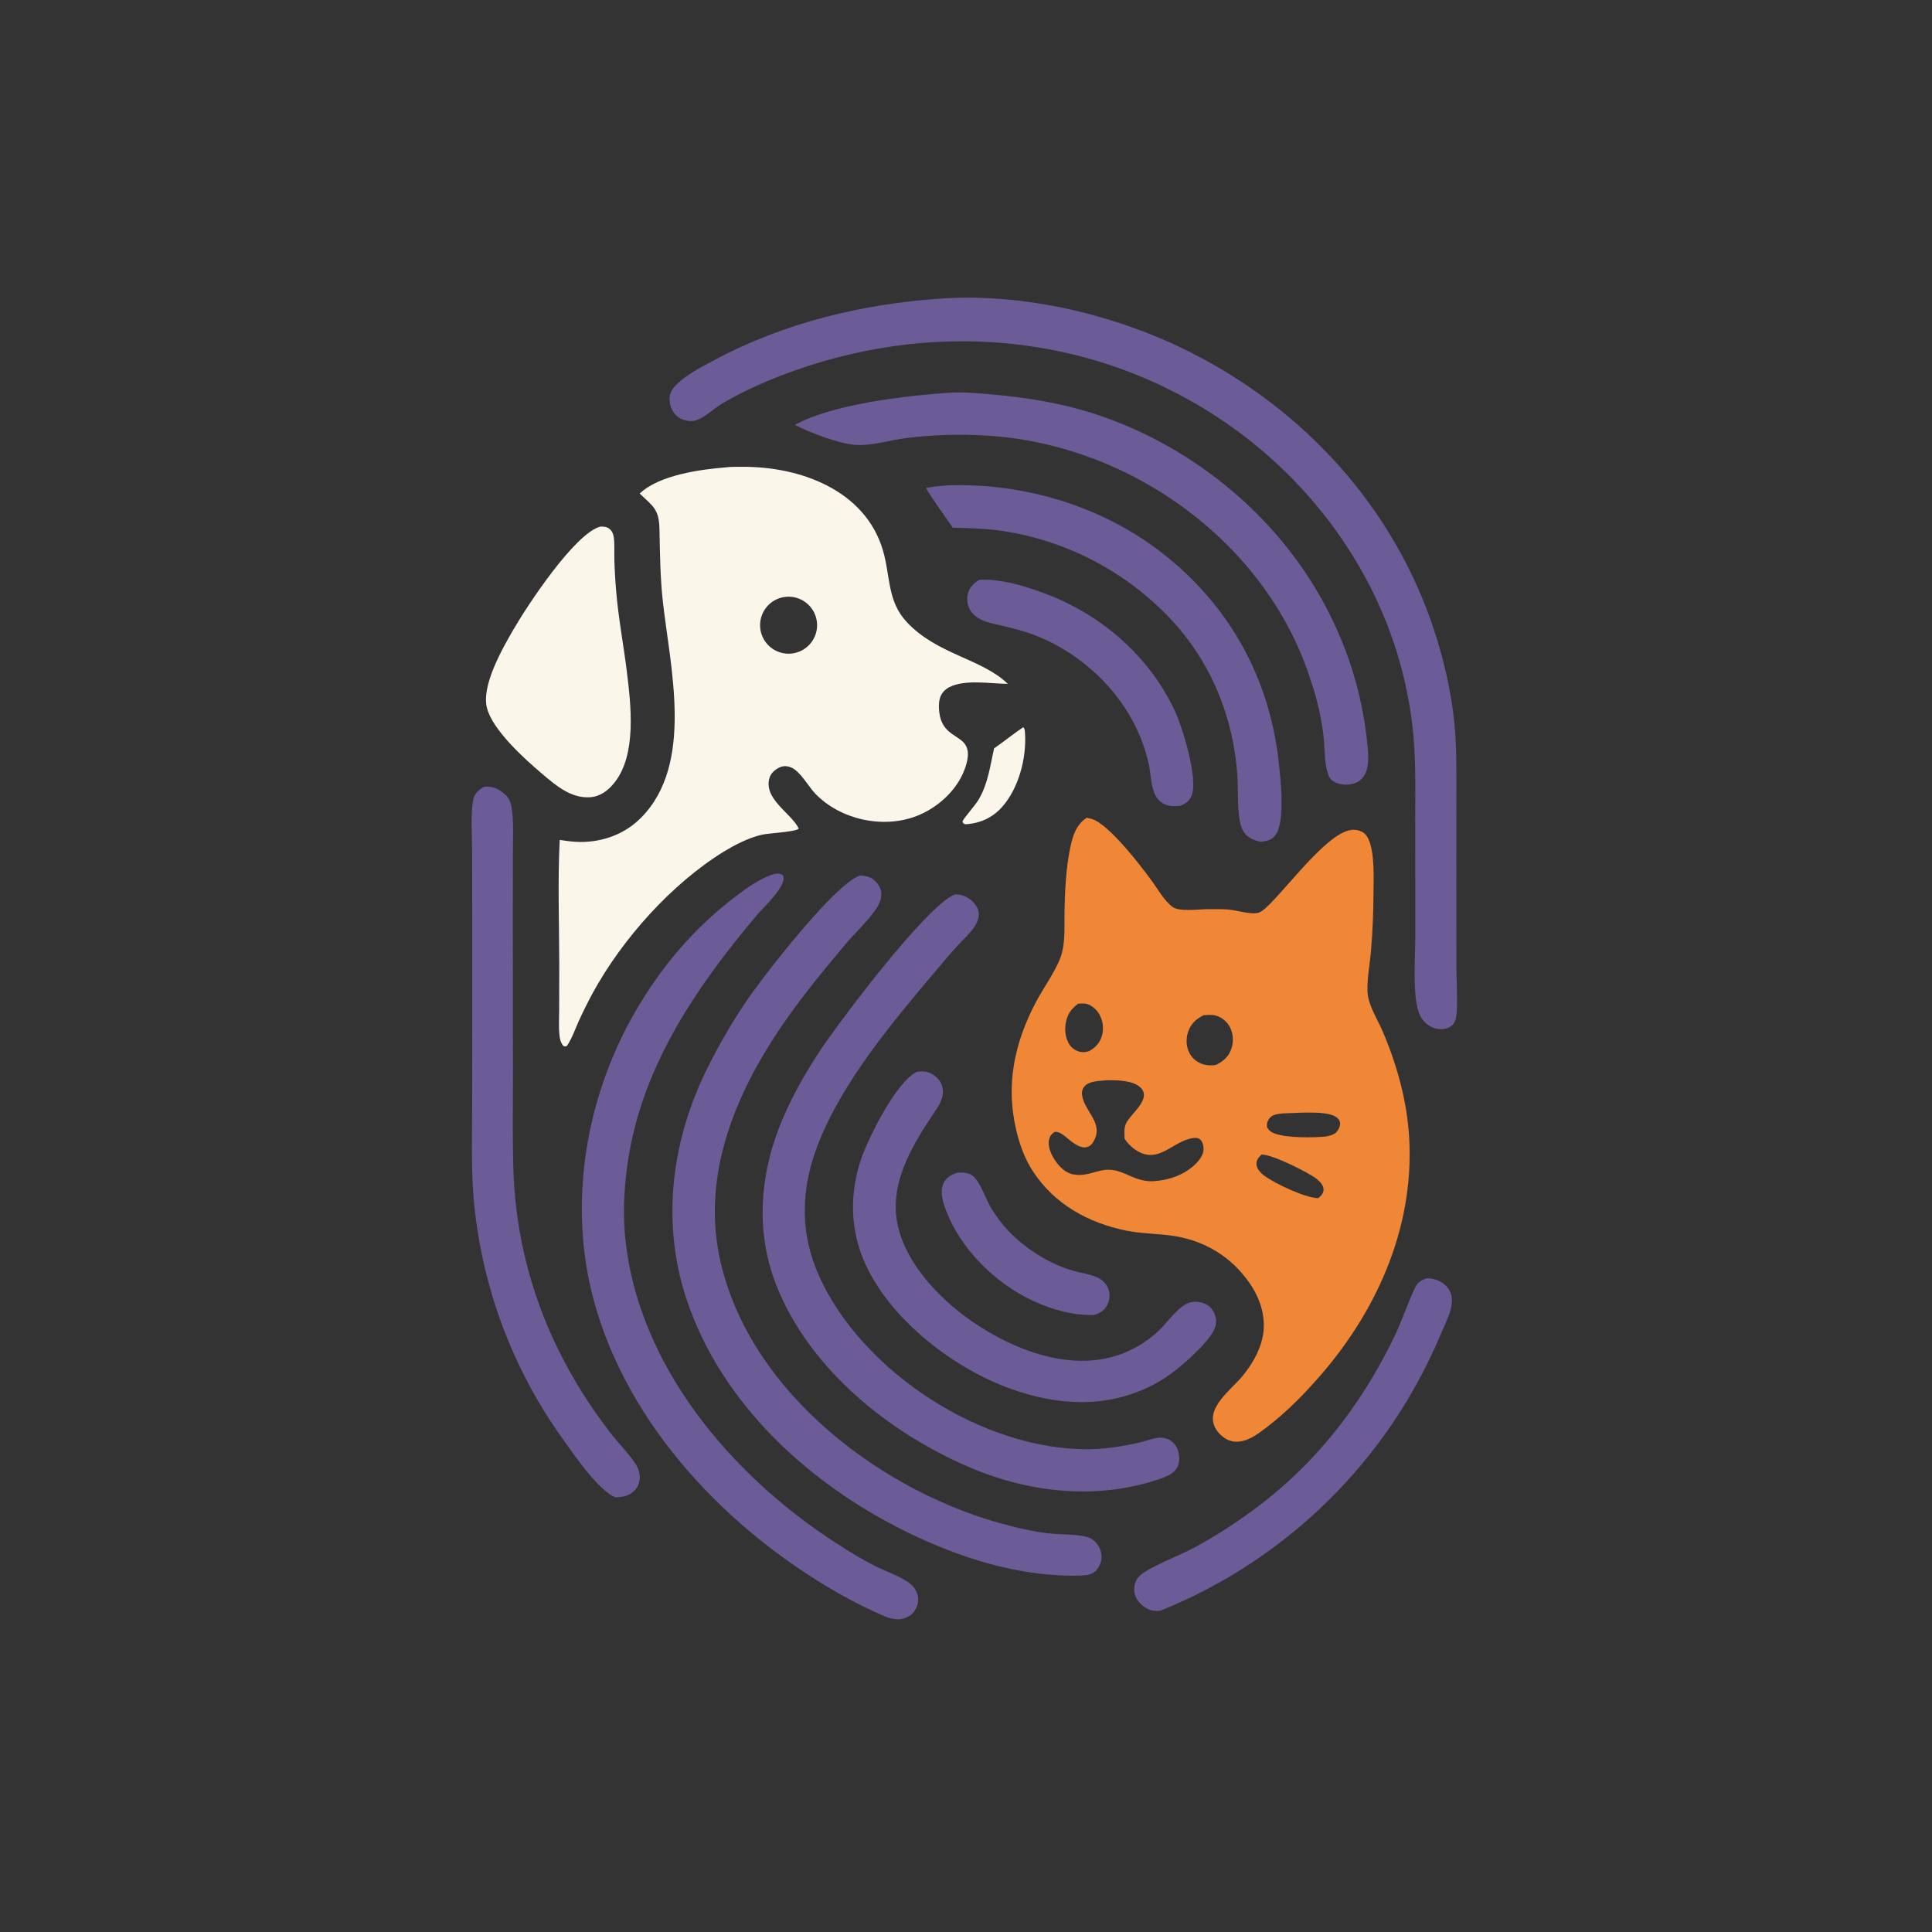
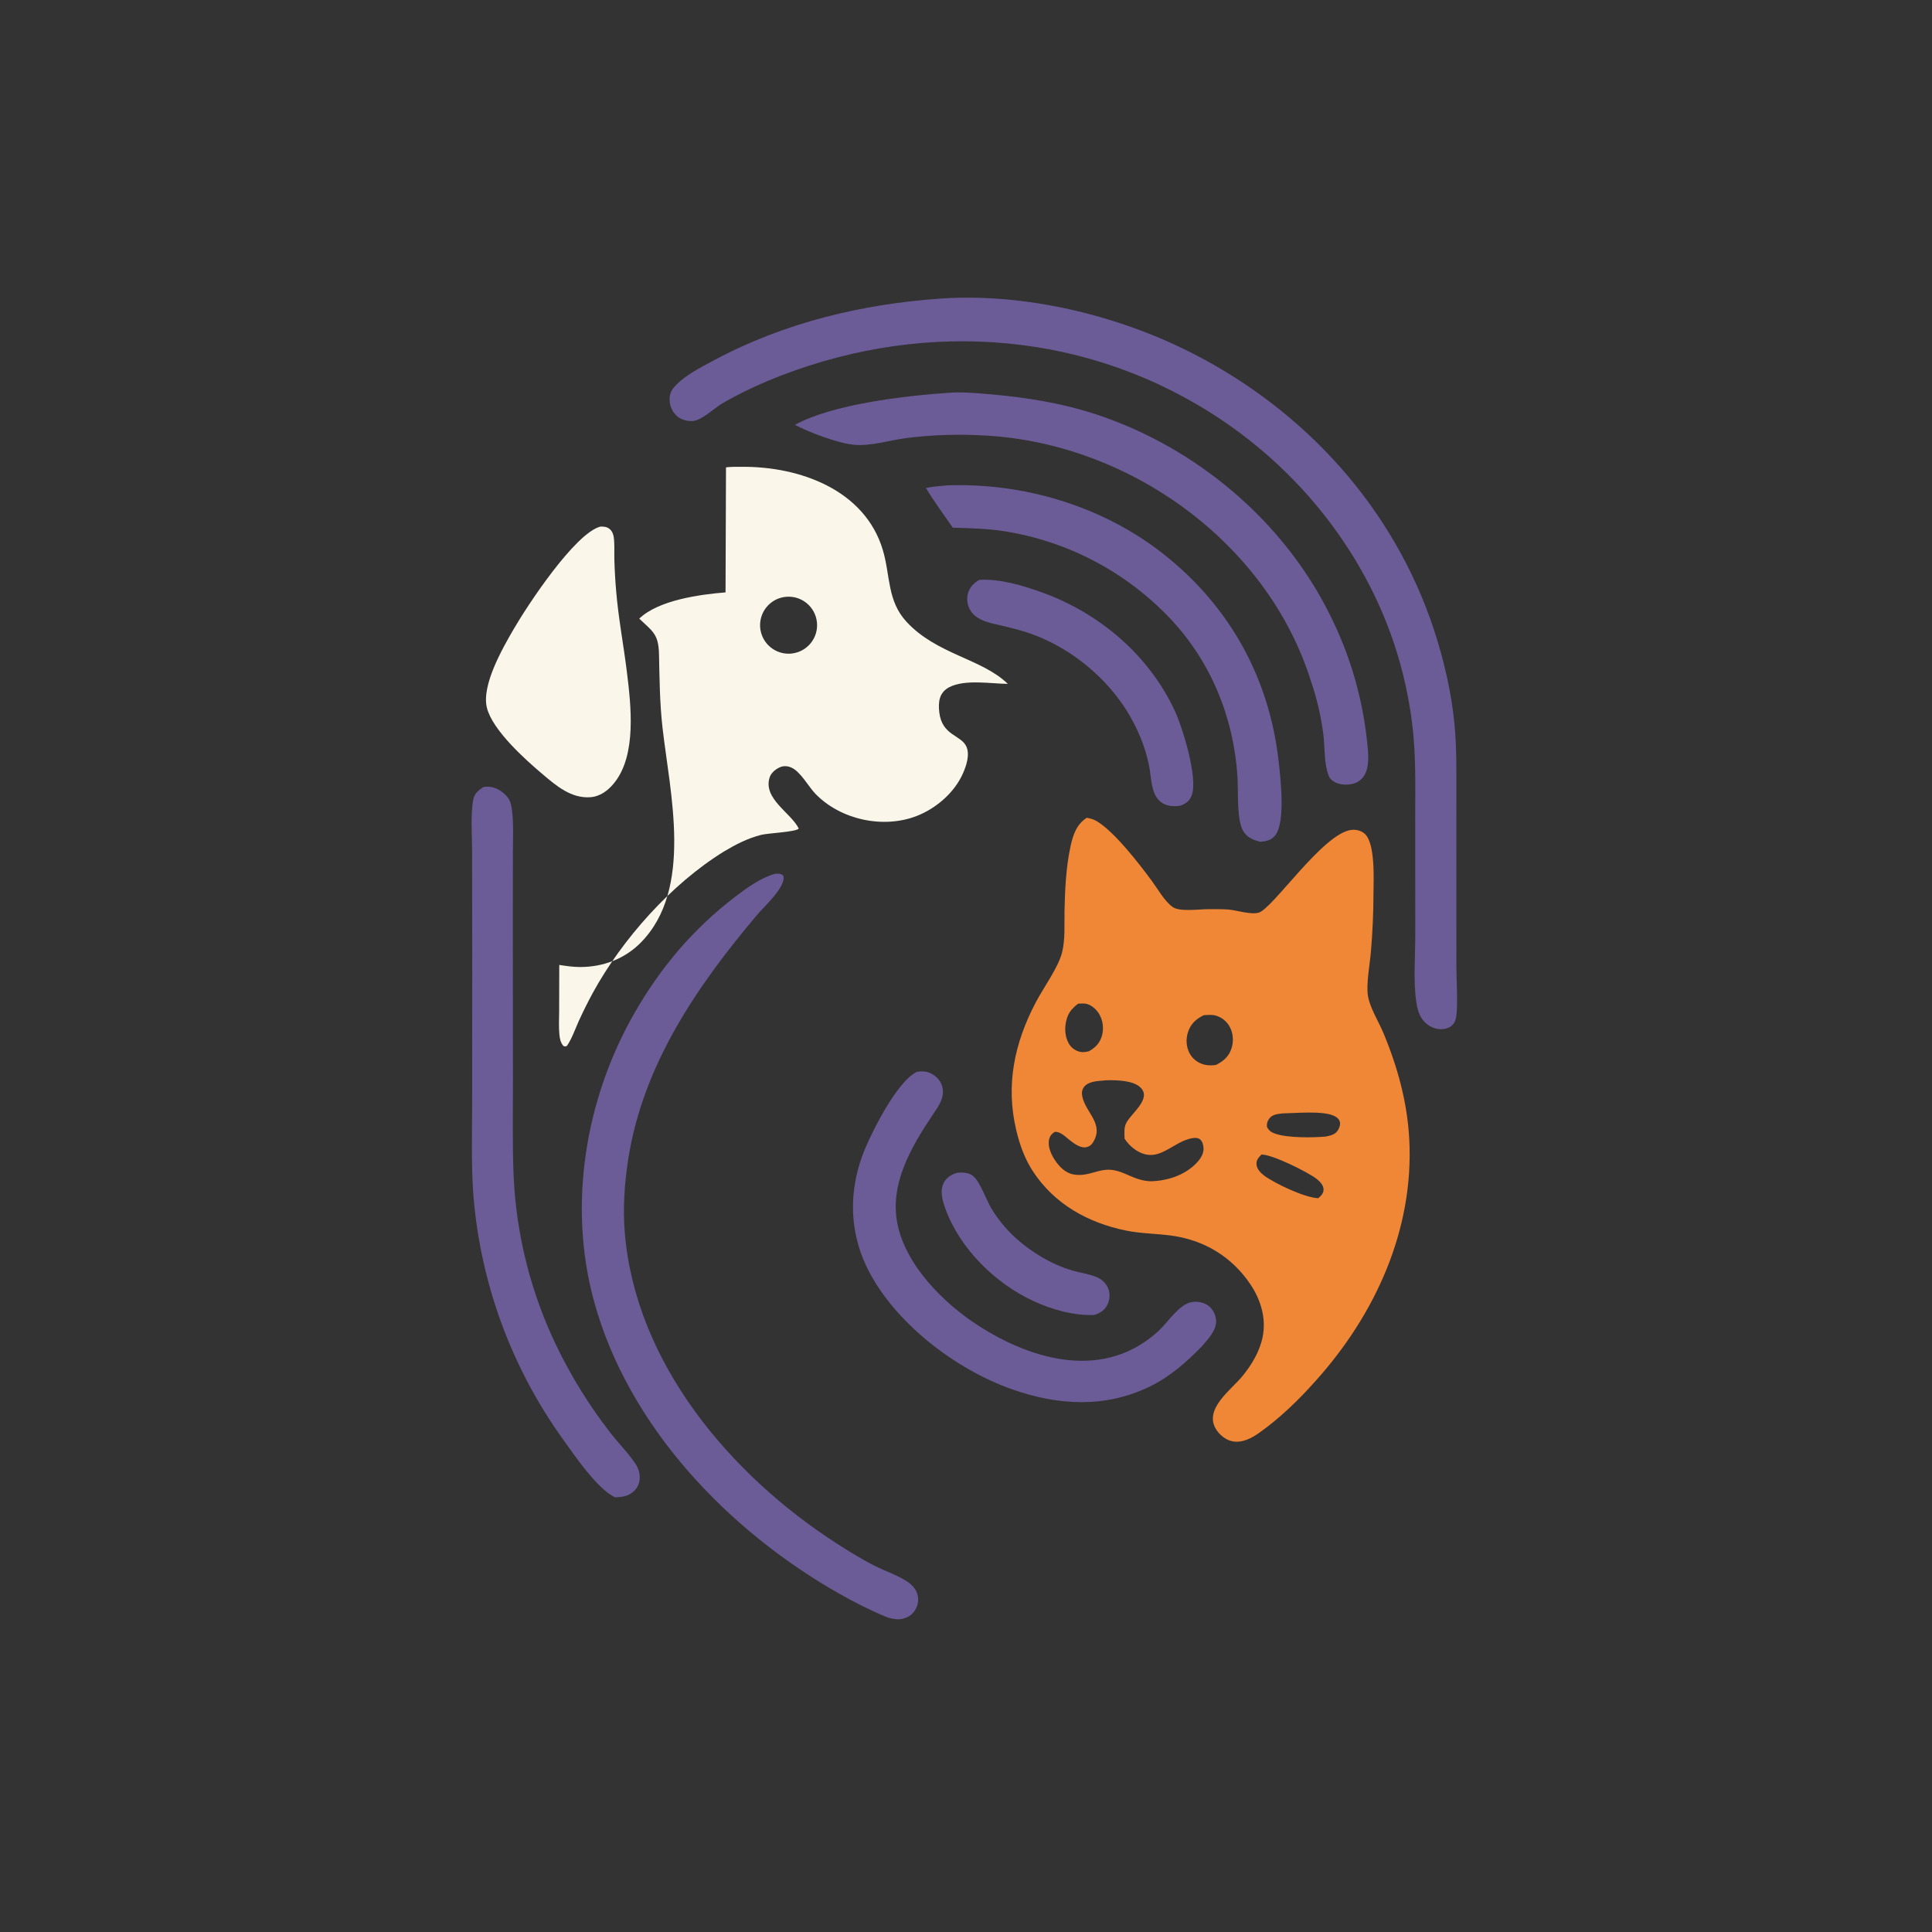
<svg xmlns="http://www.w3.org/2000/svg" id="svg" version="1.1" viewBox="0 0 300 300" width="300" height="300">
  <rect x="0" y="0" width="300" height="300" fill="#333333" stroke="none" />
  <svg>
    <defs>
      <clipPath id="clip-1">
        <rect x="0" y="0" transform="scale(0.146,0.146)" width="2048" height="2048" fill="none" />
      </clipPath>
    </defs>
    <g clip-path="url(#clip-1)" fill="none" fill-rule="nonzero" stroke="none" stroke-width="1" stroke-linecap="butt" stroke-linejoin="miter" stroke-miterlimit="10" stroke-dasharray="" stroke-dashoffset="0" font-family="none" font-weight="none" font-size="none" text-anchor="none" style="mix-blend-mode: normal">
      <path d="M168.75,126.98c0.53,0.105 1.042,0.23 1.513,0.506c2.751,1.611 6.68,6.697 8.631,9.356c0.939,1.281 1.913,3.065 3.198,3.999c1.084,0.787 4.222,0.32 5.597,0.333c1.002,0.009 2.038,-0.021 3.037,0.058c1.349,0.106 3.42,0.831 4.705,0.49c2.178,-0.577 9.957,-12.27 14.366,-12.848c0.728,-0.095 1.525,0.077 2.09,0.567c1.715,1.487 1.392,7.217 1.386,9.368c-0.009,2.953 -0.138,5.904 -0.388,8.846c-0.157,2.026 -0.785,5.18 -0.46,7.049c0.318,1.828 1.641,3.916 2.373,5.662c2.206,5.265 3.718,10.758 4.028,16.477c0.768,14.125 -5.309,27.363 -14.644,37.701c-2.568,2.881 -5.471,5.687 -8.622,7.923c-1.222,0.866 -2.687,1.644 -4.232,1.329c-0.974,-0.199 -1.891,-0.938 -2.433,-1.755c-2.111,-3.188 2.292,-6.217 4.04,-8.367c1.436,-1.765 2.657,-3.79 3.122,-6.042c0.59,-2.867 -0.265,-5.754 -1.859,-8.147c-2.921,-4.384 -7.323,-6.998 -12.519,-7.649c-2.276,-0.284 -4.557,-0.293 -6.817,-0.751c-5.877,-1.192 -11.128,-4.096 -14.47,-9.202c-1.269,-1.939 -2.06,-4.148 -2.591,-6.396c-1.667,-7.028 -0.281,-13.531 3.032,-19.841c1.201,-2.288 3.519,-5.433 4.096,-7.79c0.494,-2.018 0.325,-4.335 0.369,-6.413c0.067,-3.248 0.23,-6.709 0.904,-9.892c0.382,-1.809 0.92,-3.515 2.549,-4.566zM178.743,183.429c2.625,-0.084 5.339,-0.974 7.16,-2.952c0.532,-0.577 1.042,-1.392 0.98,-2.209c-0.037,-0.486 -0.152,-1.002 -0.53,-1.337c-0.287,-0.252 -0.756,-0.265 -1.116,-0.211c-3.259,0.482 -5.358,4.258 -8.968,1.793c-0.656,-0.451 -1.214,-1.03 -1.644,-1.701c-0.019,-0.756 -0.111,-1.589 0.195,-2.3c0.675,-1.562 4.115,-3.85 2.273,-5.646c-1.144,-1.118 -3.743,-1.162 -5.271,-1.119c-0.214,0.006 -0.259,0.015 -0.445,0.038c-0.97,0.072 -2.413,0.138 -3.047,0.996c-0.338,0.457 -0.385,0.932 -0.274,1.471c0.523,2.539 3.442,4.27 1.674,7.125c-0.243,0.394 -0.542,0.642 -0.995,0.749c-0.926,0.218 -1.913,-0.532 -2.597,-1.058c-0.671,-0.517 -1.452,-1.378 -2.351,-1.314c-0.457,0.283 -0.731,0.601 -0.867,1.121c-0.278,1.074 0.259,2.3 0.831,3.185c0.653,1.012 1.641,2.06 2.87,2.295c2.294,0.441 3.841,-0.875 5.864,-0.708c2.184,0.182 3.662,1.73 6.258,1.781zM188.82,165.365c1.191,-0.615 2.023,-1.32 2.429,-2.644c0.33,-1.069 0.237,-2.317 -0.309,-3.303c-0.47,-0.848 -1.263,-1.472 -2.197,-1.731c-0.574,-0.157 -1.232,-0.082 -1.821,-0.053c-1.178,0.584 -2.002,1.312 -2.436,2.59c-0.371,1.09 -0.308,2.335 0.245,3.353c0.472,0.873 1.286,1.482 2.244,1.73c0.615,0.158 1.22,0.144 1.846,0.059zM205.865,176.481c0.724,-0.152 1.472,-0.289 1.884,-0.977c0.212,-0.354 0.4,-0.819 0.318,-1.236c-0.092,-0.469 -0.457,-0.779 -0.867,-0.977c-1.783,-0.863 -6.019,-0.431 -8.124,-0.398c-0.76,0.111 -1.509,0.141 -2,0.822c-0.297,0.413 -0.397,0.763 -0.341,1.273c0.316,0.621 0.728,0.875 1.381,1.085c1.953,0.628 5.662,0.596 7.749,0.409zM169.087,163.238c1.042,-0.59 1.715,-1.293 2.038,-2.47c0.291,-1.106 0.138,-2.282 -0.426,-3.278c-0.404,-0.699 -1.178,-1.419 -1.985,-1.61c-0.409,-0.097 -0.888,-0.053 -1.305,-0.031c-1.157,0.889 -1.709,1.682 -1.939,3.152c-0.173,1.096 0.013,2.424 0.686,3.333c0.429,0.58 1.17,0.995 1.896,1.039c0.344,0.022 0.703,-0.064 1.037,-0.135zM204.702,186.054c0.422,-0.385 0.82,-0.719 0.819,-1.345c-0.001,-0.665 -0.561,-1.236 -1.046,-1.625c-1.346,-1.075 -6.962,-3.851 -8.59,-3.804c-0.439,0.435 -0.81,0.828 -0.781,1.49c0.032,0.727 0.655,1.378 1.206,1.786c1.68,1.241 6.352,3.448 8.392,3.498z" fill="#f08736" />
-       <path d="M112.733,72.57c0.788,-0.106 1.675,-0.077 2.475,-0.083c8.941,-0.069 19.085,3.561 21.875,12.915c1.192,3.997 0.65,7.878 3.693,11.164c4.693,5.068 11.717,5.716 15.716,9.626c-2.691,-0.03 -6.661,-0.742 -9.092,0.515c-0.7,0.362 -1.215,0.931 -1.445,1.69c-0.208,0.686 -0.186,1.49 -0.105,2.194c0.422,3.668 3.388,3.5 4.213,5.344c0.56,1.255 -0.015,2.985 -0.543,4.171c-1.334,3.002 -4.197,5.458 -7.237,6.622c-5.192,1.989 -11.767,0.547 -15.652,-3.454c-1.12,-1.153 -2.346,-3.523 -3.821,-4.119c-0.602,-0.243 -1.23,-0.26 -1.816,0.033c-0.639,0.319 -1.269,0.844 -1.491,1.546c-1.048,3.312 3.401,5.539 4.529,7.934c-0.547,0.544 -4.743,0.686 -5.884,0.98c-2.079,0.537 -3.906,1.476 -5.738,2.575c-8.143,5.022 -15.77,13.559 -20.364,21.957c-0.785,1.447 -1.519,2.921 -2.199,4.421c-0.56,1.257 -1.033,2.641 -1.802,3.787c-0.332,0.163 -0.259,0.122 -0.573,0.015c-0.428,-0.523 -0.544,-1.085 -0.61,-1.749c-0.12,-1.219 -0.04,-2.508 -0.037,-3.735l0.016,-7.085c-0.008,-6.448 -0.255,-12.983 0.071,-19.416c1.082,0.168 2.151,0.325 3.249,0.324c3.561,-0.001 6.939,-1.266 9.447,-3.829c8.158,-8.336 4.484,-23.175 3.329,-33.412c-0.427,-3.789 -0.453,-7.541 -0.538,-11.347c-0.07,-3.146 -1.006,-3.535 -3.065,-5.511c2.992,-2.88 9.421,-3.752 13.398,-4.073zM122.972,101.475c2.399,-0.284 4.127,-2.439 3.883,-4.843c-0.244,-2.404 -2.371,-4.167 -4.778,-3.963c-1.593,0.135 -2.99,1.119 -3.653,2.574c-0.663,1.455 -0.491,3.154 0.452,4.446c0.942,1.292 2.508,1.974 4.096,1.787z" fill="#faf7ea" />
+       <path d="M112.733,72.57c0.788,-0.106 1.675,-0.077 2.475,-0.083c8.941,-0.069 19.085,3.561 21.875,12.915c1.192,3.997 0.65,7.878 3.693,11.164c4.693,5.068 11.717,5.716 15.716,9.626c-2.691,-0.03 -6.661,-0.742 -9.092,0.515c-0.7,0.362 -1.215,0.931 -1.445,1.69c-0.208,0.686 -0.186,1.49 -0.105,2.194c0.422,3.668 3.388,3.5 4.213,5.344c0.56,1.255 -0.015,2.985 -0.543,4.171c-1.334,3.002 -4.197,5.458 -7.237,6.622c-5.192,1.989 -11.767,0.547 -15.652,-3.454c-1.12,-1.153 -2.346,-3.523 -3.821,-4.119c-0.602,-0.243 -1.23,-0.26 -1.816,0.033c-0.639,0.319 -1.269,0.844 -1.491,1.546c-1.048,3.312 3.401,5.539 4.529,7.934c-0.547,0.544 -4.743,0.686 -5.884,0.98c-2.079,0.537 -3.906,1.476 -5.738,2.575c-8.143,5.022 -15.77,13.559 -20.364,21.957c-0.785,1.447 -1.519,2.921 -2.199,4.421c-0.56,1.257 -1.033,2.641 -1.802,3.787c-0.332,0.163 -0.259,0.122 -0.573,0.015c-0.428,-0.523 -0.544,-1.085 -0.61,-1.749c-0.12,-1.219 -0.04,-2.508 -0.037,-3.735l0.016,-7.085c1.082,0.168 2.151,0.325 3.249,0.324c3.561,-0.001 6.939,-1.266 9.447,-3.829c8.158,-8.336 4.484,-23.175 3.329,-33.412c-0.427,-3.789 -0.453,-7.541 -0.538,-11.347c-0.07,-3.146 -1.006,-3.535 -3.065,-5.511c2.992,-2.88 9.421,-3.752 13.398,-4.073zM122.972,101.475c2.399,-0.284 4.127,-2.439 3.883,-4.843c-0.244,-2.404 -2.371,-4.167 -4.778,-3.963c-1.593,0.135 -2.99,1.119 -3.653,2.574c-0.663,1.455 -0.491,3.154 0.452,4.446c0.942,1.292 2.508,1.974 4.096,1.787z" fill="#faf7ea" />
      <path d="M146.217,46.35c12.937,-0.85 27.108,2.535 38.625,8.346c17.763,8.964 31.642,24.193 37.86,43.204c1.523,4.658 2.676,9.625 3.145,14.506c0.344,3.58 0.303,7.139 0.302,10.732l-0.007,12.252l0.009,14.752c0.007,2.07 0.157,4.175 0.089,6.24c-0.025,0.712 -0.063,1.881 -0.456,2.473c-0.349,0.526 -0.901,0.814 -1.513,0.916c-0.952,0.157 -1.919,-0.138 -2.672,-0.728c-1.031,-0.81 -1.424,-1.922 -1.632,-3.173c-0.545,-3.284 -0.201,-7.345 -0.202,-10.726l-0.01,-18.242c-0.001,-4.904 0.135,-9.839 -0.5,-14.713c-0.18,-1.438 -0.412,-2.868 -0.693,-4.29c-3.344,-17.391 -14.137,-32.752 -28.748,-42.608c-20.414,-13.771 -45.586,-15.772 -68.412,-7.019c-3.13,1.2 -6.276,2.653 -9.18,4.329c-1.303,0.752 -3.085,2.552 -4.538,2.761c-0.773,0.111 -1.815,-0.152 -2.429,-0.635c-0.776,-0.61 -1.214,-1.538 -1.278,-2.516c-0.055,-0.839 0.209,-1.555 0.768,-2.176c1.582,-1.755 4.107,-3.016 6.182,-4.124c10.914,-5.832 22.999,-8.726 35.289,-9.562z" fill="#6b5b96" />
-       <path d="M133.53,135.95c0.57,0.006 1.223,0.112 1.729,0.381c0.709,0.376 1.359,1.192 1.537,1.977c0.229,1.009 -0.197,1.988 -0.749,2.812c-1.311,1.96 -3.294,3.747 -4.827,5.573c-4.011,4.777 -7.984,9.621 -11.336,14.895c-6.523,10.261 -10.802,22.024 -8.015,34.273c4.665,20.502 25.354,36.127 44.974,41.076c2.017,0.51 4.107,0.973 6.179,1.182c1.629,0.166 3.319,0.105 4.932,0.357c0.583,0.091 1.182,0.226 1.677,0.562c0.738,0.502 1.248,1.384 1.384,2.26c0.138,0.882 -0.144,1.77 -0.713,2.452c-0.628,0.751 -1.434,0.835 -2.357,0.902c-9.523,0.294 -18.983,-2.732 -27.442,-6.916c-14.973,-7.408 -28.486,-19.79 -33.883,-35.931c-4.009,-11.988 -2.346,-24.753 3.215,-35.943c1.749,-3.52 3.721,-6.923 5.904,-10.191c2.652,-3.946 13.845,-18.401 17.79,-19.722z" fill="#6b5b96" />
-       <path d="M148.251,138.888c0.444,0.003 0.861,0.029 1.285,0.169c0.896,0.296 1.821,1.078 2.227,1.935c0.495,1.044 0.108,2.091 -0.501,2.989c-0.702,1.032 -1.699,1.906 -2.543,2.83c-1.138,1.263 -2.252,2.549 -3.339,3.857c-6.732,7.973 -14.697,17.401 -18.45,27.261c-2.579,6.773 -2.743,13.529 0.251,20.194c6.748,15.018 25.61,27.154 42.042,26.905c2.58,-0.038 5.159,-0.453 7.673,-1.021c0.961,-0.217 1.913,-0.612 2.889,-0.743c0.524,-0.07 1.034,-0.012 1.522,0.19c0.718,0.296 1.254,0.863 1.538,1.582c0.302,0.762 0.393,1.875 0.048,2.638c-0.47,1.04 -1.497,1.49 -2.492,1.872c-9.794,3.442 -20.429,2.325 -29.849,-1.704c-12.544,-5.361 -24.827,-15.248 -29.973,-28.188c-3.445,-8.663 -2.545,-17.911 1.127,-26.332c1.49,-3.417 3.359,-6.7 5.395,-9.82c2.974,-4.556 16.739,-22.884 21.151,-24.615z" fill="#6b5b96" />
      <path d="M120.331,135.687c0.528,-0.04 0.848,-0.08 1.272,0.249c0.666,1.577 -3.062,4.961 -4.051,6.134c-9.339,11.069 -17.68,23.233 -19.985,37.836c-0.592,3.753 -0.862,7.686 -0.552,11.474c1.659,20.26 16.38,37.626 32.867,48.264c1.945,1.255 3.97,2.506 6.04,3.541c1.543,0.771 3.237,1.333 4.704,2.24c0.546,0.338 1.067,0.744 1.431,1.28c0.477,0.706 0.632,1.582 0.427,2.41c-0.186,0.722 -0.685,1.482 -1.34,1.854c-1.156,0.656 -2.081,0.539 -3.317,0.192c-2.59,-1.061 -5.142,-2.348 -7.576,-3.731c-17.195,-9.773 -32.694,-25.938 -38.011,-45.366c-4.09,-14.943 -1.369,-31.422 6.295,-44.789c4.053,-7.068 9.158,-13.102 15.646,-18.045c1.766,-1.346 3.987,-2.958 6.15,-3.542z" fill="#6b5b96" />
      <path d="M147.168,61c2.203,-0.169 4.497,0.039 6.693,0.233c5.701,0.504 11.184,1.384 16.623,3.205c15.311,5.124 28.75,16.424 35.96,30.901c3.097,6.121 5.064,12.75 5.81,19.569c0.16,1.513 0.417,3.435 -0.116,4.894c-0.29,0.797 -0.864,1.467 -1.664,1.779c-0.901,0.351 -2.206,0.365 -3.083,-0.071c-0.457,-0.226 -0.854,-0.508 -1.046,-0.992c-0.801,-2.02 -0.587,-4.356 -0.857,-6.478c-0.346,-2.721 -0.998,-5.598 -1.901,-8.193c-6.708,-21.562 -28.173,-36.945 -50.459,-38.207c-4.144,-0.263 -8.304,-0.133 -12.424,0.387c-2.6,0.332 -5.452,1.279 -8.073,1.039c-2.503,-0.229 -6.953,-1.912 -9.197,-3.095c5.816,-3.207 17.008,-4.505 23.735,-4.971z" fill="#6b5b96" />
      <path d="M75.091,122.196c0.133,-0.015 0.265,-0.031 0.398,-0.039c1.113,-0.066 2.103,0.434 2.909,1.179c0.848,0.783 1.006,1.566 1.131,2.672c0.231,2.049 0.122,4.181 0.115,6.241l-0.013,9.459l0.019,25.962c0.008,5.001 -0.104,10.034 0.112,15.031c0.421,9.129 2.686,18.078 6.657,26.307c2.301,4.77 5.1,9.283 8.352,13.462c1.263,1.648 2.814,3.163 3.947,4.893c0.384,0.586 0.598,1.242 0.619,1.945c0.024,0.8 -0.226,1.542 -0.786,2.123c-0.85,0.883 -1.886,1.044 -3.056,1.071c-2.711,-1.27 -6.212,-6.388 -8.04,-8.958c-7.994,-11.096 -12.812,-24.161 -13.938,-37.791c-0.374,-4.89 -0.209,-9.817 -0.203,-14.717l0.01,-22.34l-0.018,-16.473c0.001,-2.409 -0.27,-5.81 0.19,-8.099c0.19,-0.946 0.825,-1.427 1.593,-1.929z" fill="#6b5b96" />
      <path d="M93.213,81.772c0.535,-0.016 0.999,0.006 1.438,0.363c0.393,0.319 0.587,0.797 0.654,1.289c0.147,1.083 0.064,2.273 0.09,3.369c0.044,1.669 0.138,3.337 0.283,5.001c0.351,4.199 1.143,8.308 1.657,12.483c0.641,5.204 1.562,12.943 -1.964,17.303c-0.955,1.181 -2.179,2.107 -3.734,2.213c-2.938,0.2 -5.258,-1.769 -7.349,-3.545c-2.74,-2.307 -7.83,-6.879 -8.683,-10.353c-0.862,-3.509 2.436,-9.234 4.167,-12.221c2.161,-3.729 9.505,-14.856 13.442,-15.901z" fill="#faf7ea" />
      <path d="M142.372,166.43c0.915,-0.126 1.647,-0.095 2.457,0.396c0.757,0.457 1.325,1.163 1.518,2.038c0.36,1.636 -0.66,2.968 -1.514,4.242c-3.315,4.945 -6.743,10.765 -5.473,16.96c1.328,6.478 7.186,12.315 12.544,15.768c8.618,5.552 19.683,8.505 28.024,0.803c1.425,-1.315 3.125,-4.078 5.087,-4.443c0.902,-0.167 1.925,0.028 2.663,0.587c0.653,0.495 1.094,1.39 1.156,2.202c0.12,1.563 -1.245,2.93 -2.178,4.04c-2.446,2.509 -4.986,4.765 -8.169,6.303c-6.921,3.344 -14.172,2.914 -21.296,0.419c-8.925,-3.126 -18.635,-10.585 -22.7,-19.203c-2.537,-5.377 -2.655,-11.338 -0.654,-16.91c1.144,-3.188 5.365,-11.714 8.536,-13.201z" fill="#6b5b96" />
      <path d="M147.01,75.372c11.933,-0.454 24.22,3.227 33.627,10.636c10.271,8.09 16.438,19.196 17.908,32.182c0.302,2.676 1.115,9.628 -0.593,11.609c-0.596,0.691 -1.354,0.834 -2.221,0.912c-1.409,-0.301 -2.503,-0.9 -2.984,-2.338c-0.693,-2.068 -0.454,-5.607 -0.599,-7.845c-0.589,-9.096 -4.106,-17.751 -10.384,-24.415c-6.91,-7.328 -16.071,-12.135 -26.027,-13.655c-2.593,-0.385 -5.174,-0.442 -7.787,-0.518c-1.421,-2.053 -2.89,-4.031 -4.178,-6.174c1.075,-0.208 2.148,-0.303 3.239,-0.395z" fill="#6b5b96" />
-       <path d="M221.524,198.498c0.514,-0.012 1.022,0.057 1.506,0.236c0.965,0.357 1.772,0.961 2.183,1.931c0.838,1.979 -0.721,4.661 -1.485,6.483c-8.18,19.575 -23.868,35.052 -43.553,42.967c-0.642,0.041 -1.198,0.063 -1.796,-0.207c-0.923,-0.417 -1.753,-1.179 -2.106,-2.145c-0.353,-0.967 -0.119,-2.265 0.617,-3.007c1.348,-1.359 6.486,-3.303 8.58,-4.458c2.922,-1.583 5.738,-3.357 8.427,-5.312c9.968,-7.126 17.263,-16.395 22.589,-27.372c1.23,-2.534 2.067,-5.246 3.294,-7.771c0.369,-0.759 0.968,-1.088 1.745,-1.346z" fill="#6b5b96" />
      <path d="M152.061,90.04c3.217,-0.193 6.798,0.883 9.804,1.972c8.903,3.225 16.557,9.745 20.575,18.394c1.165,2.506 3.668,10.513 2.585,13.163c-0.333,0.818 -0.863,1.178 -1.648,1.518c-0.671,0.128 -1.346,0.142 -2.013,-0.022c-0.854,-0.211 -1.516,-0.744 -1.931,-1.516c-0.721,-1.341 -0.712,-3.134 -0.999,-4.604c-0.596,-3.041 -1.856,-6.011 -3.502,-8.627c-3.224,-5.127 -8.398,-9.396 -14.036,-11.602c-2.131,-0.835 -4.358,-1.339 -6.582,-1.853c-1.386,-0.32 -2.883,-0.813 -3.649,-2.108c-0.463,-0.777 -0.596,-1.708 -0.368,-2.584c0.255,-0.977 0.908,-1.635 1.762,-2.129z" fill="#6b5b96" />
      <path d="M148.591,182.111c0.855,-0.082 1.833,-0.066 2.533,0.516c1.052,0.873 2.02,3.68 2.78,4.953c1.031,1.731 2.316,3.3 3.81,4.654c2.411,2.197 5.679,4.162 8.827,5.058c1.245,0.354 2.585,0.526 3.782,1.031c0.804,0.338 1.488,1.003 1.79,1.83c0.299,0.814 0.212,1.704 -0.174,2.471c-0.445,0.882 -1.121,1.264 -2.027,1.566c-3.212,0.117 -6.555,-0.832 -9.45,-2.167c-5.915,-2.728 -11.426,-8.146 -13.661,-14.328c-0.459,-1.269 -0.9,-2.782 -0.242,-4.059c0.426,-0.828 1.181,-1.241 2.032,-1.525z" fill="#6b5b96" />
-       <path d="M158.89,112.92c0.27,0.256 0.261,0.698 0.281,1.046c0.23,3.789 -1.014,8.497 -3.59,11.365c-1.509,1.681 -3.439,2.533 -5.685,2.663l-0.302,-0.136c-0.116,-0.235 -0.17,-0.202 -0.092,-0.401c0.151,-0.391 1.995,-2.501 2.451,-3.277c1.488,-2.538 1.772,-5.168 2.408,-7.971c1.534,-1.065 2.979,-2.245 4.529,-3.29z" fill="#faf7ea" />
    </g>
  </svg>
</svg>